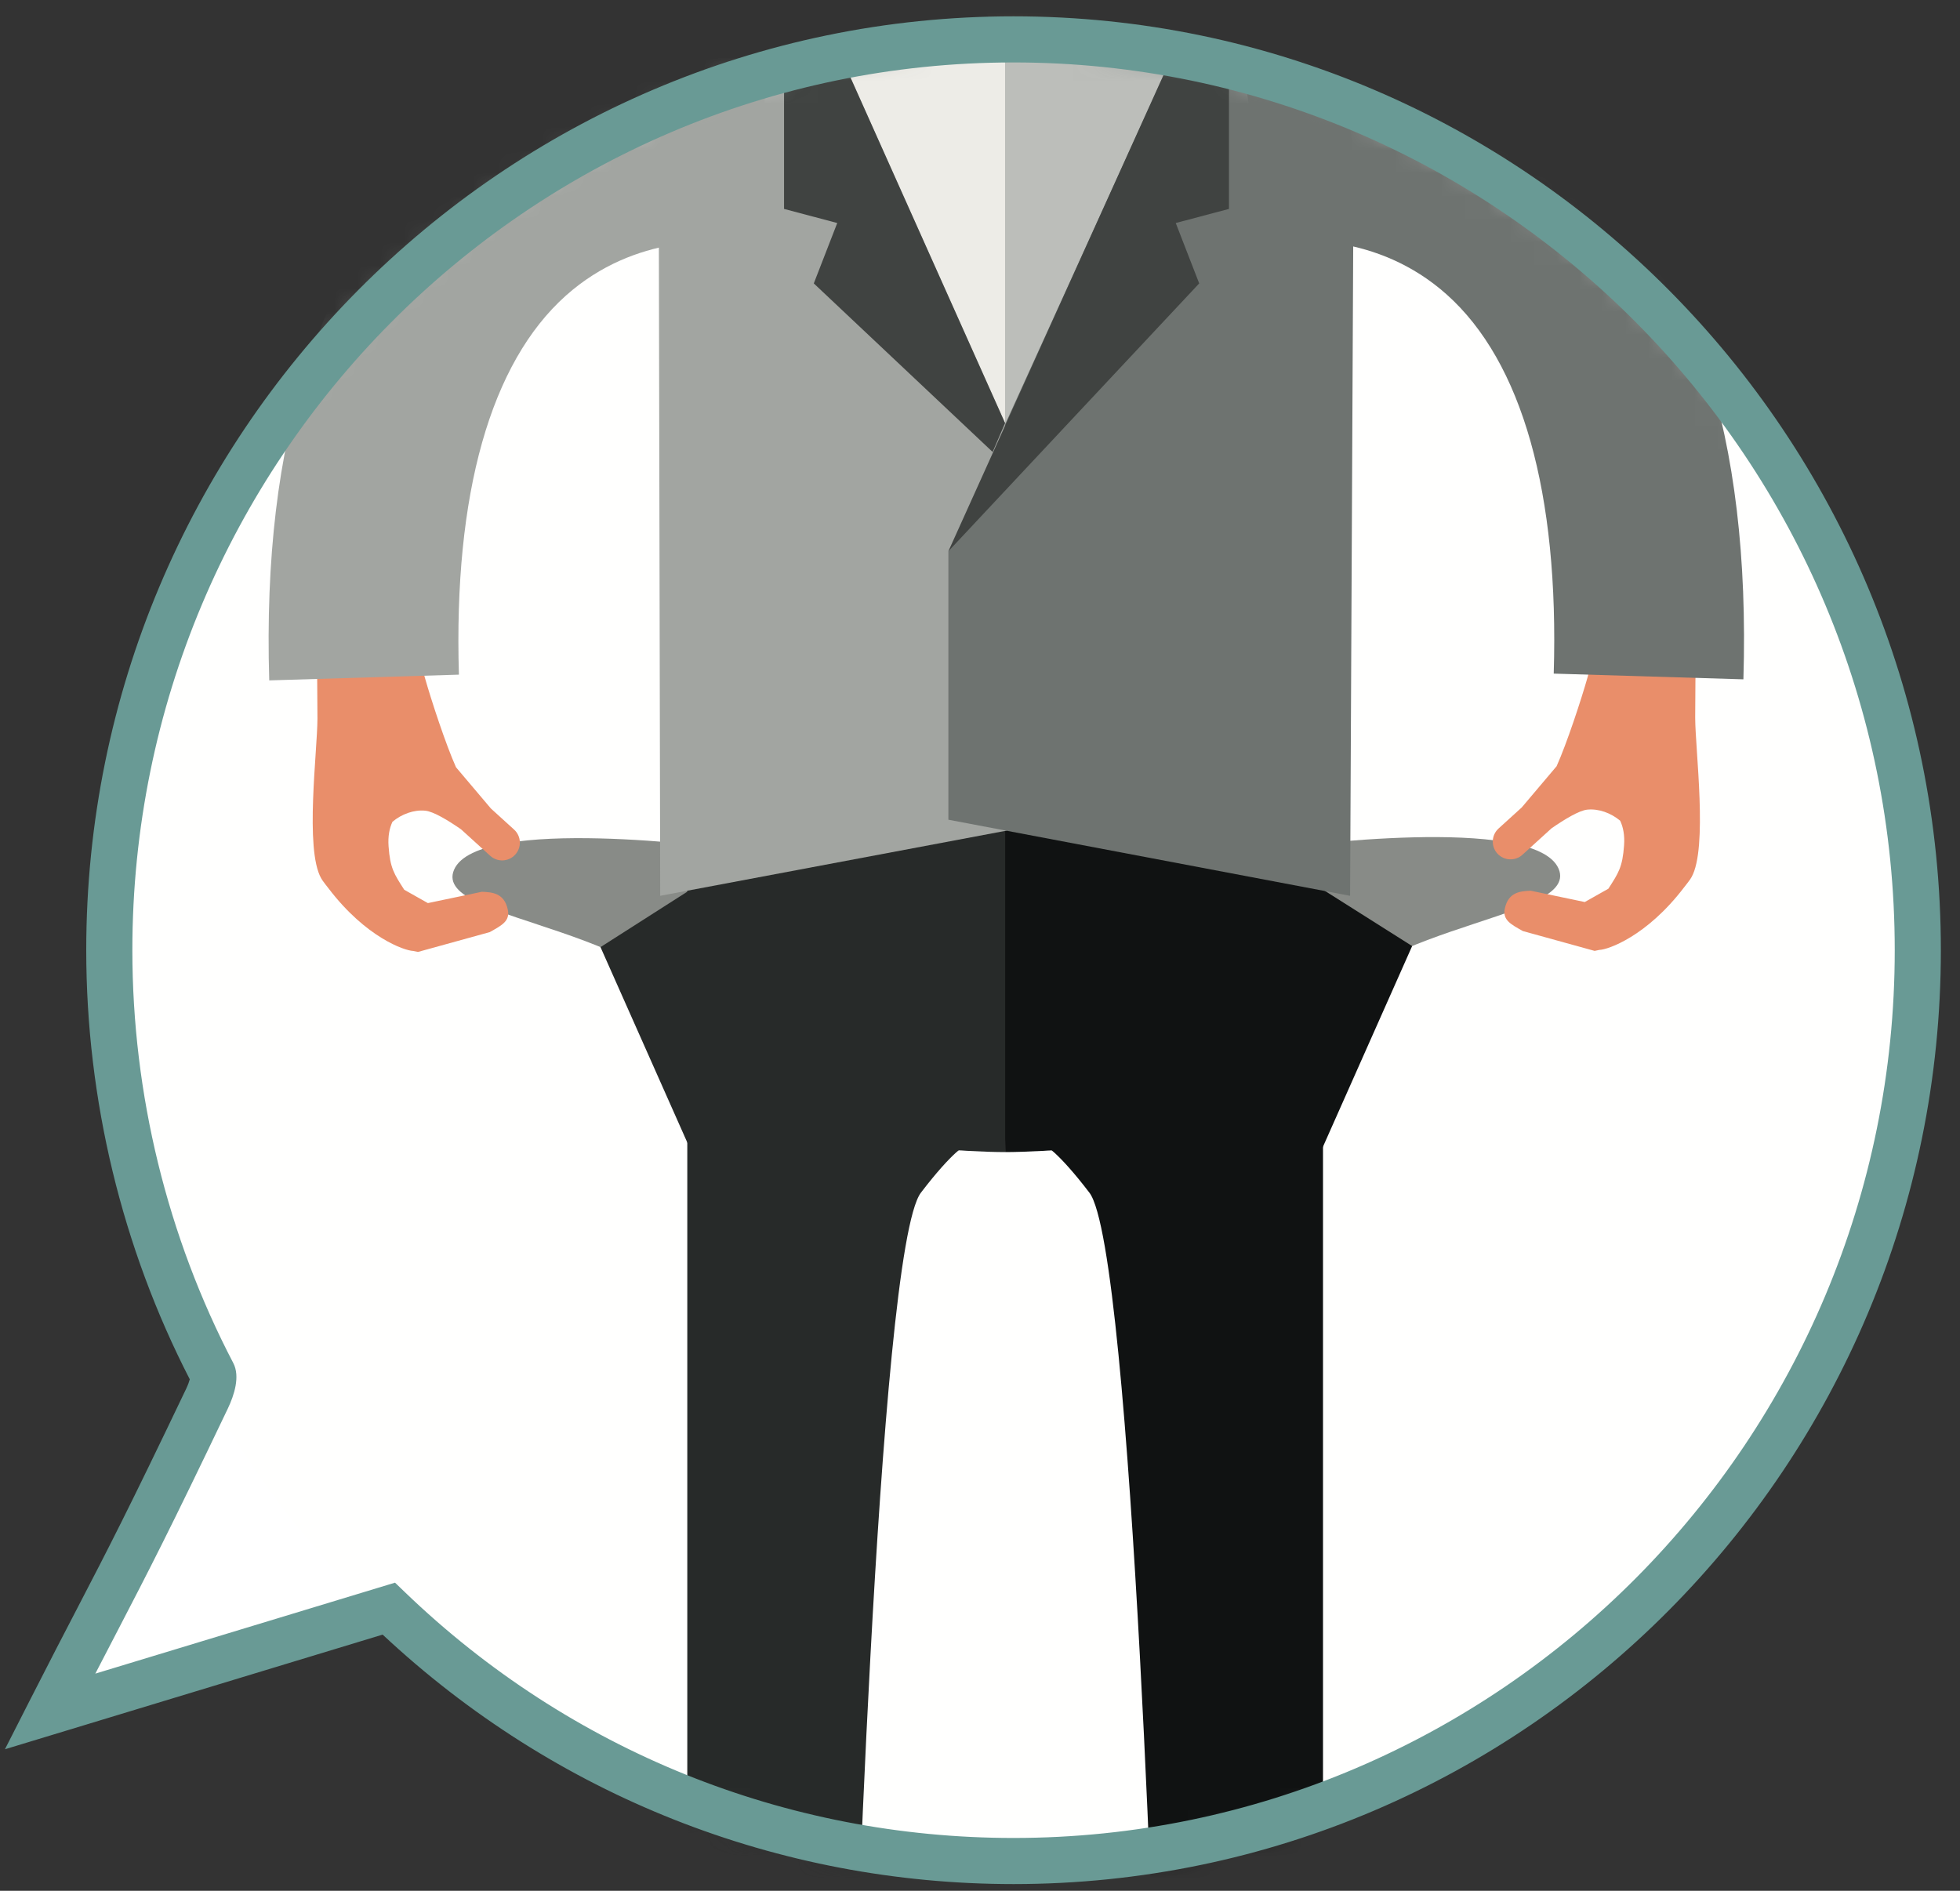
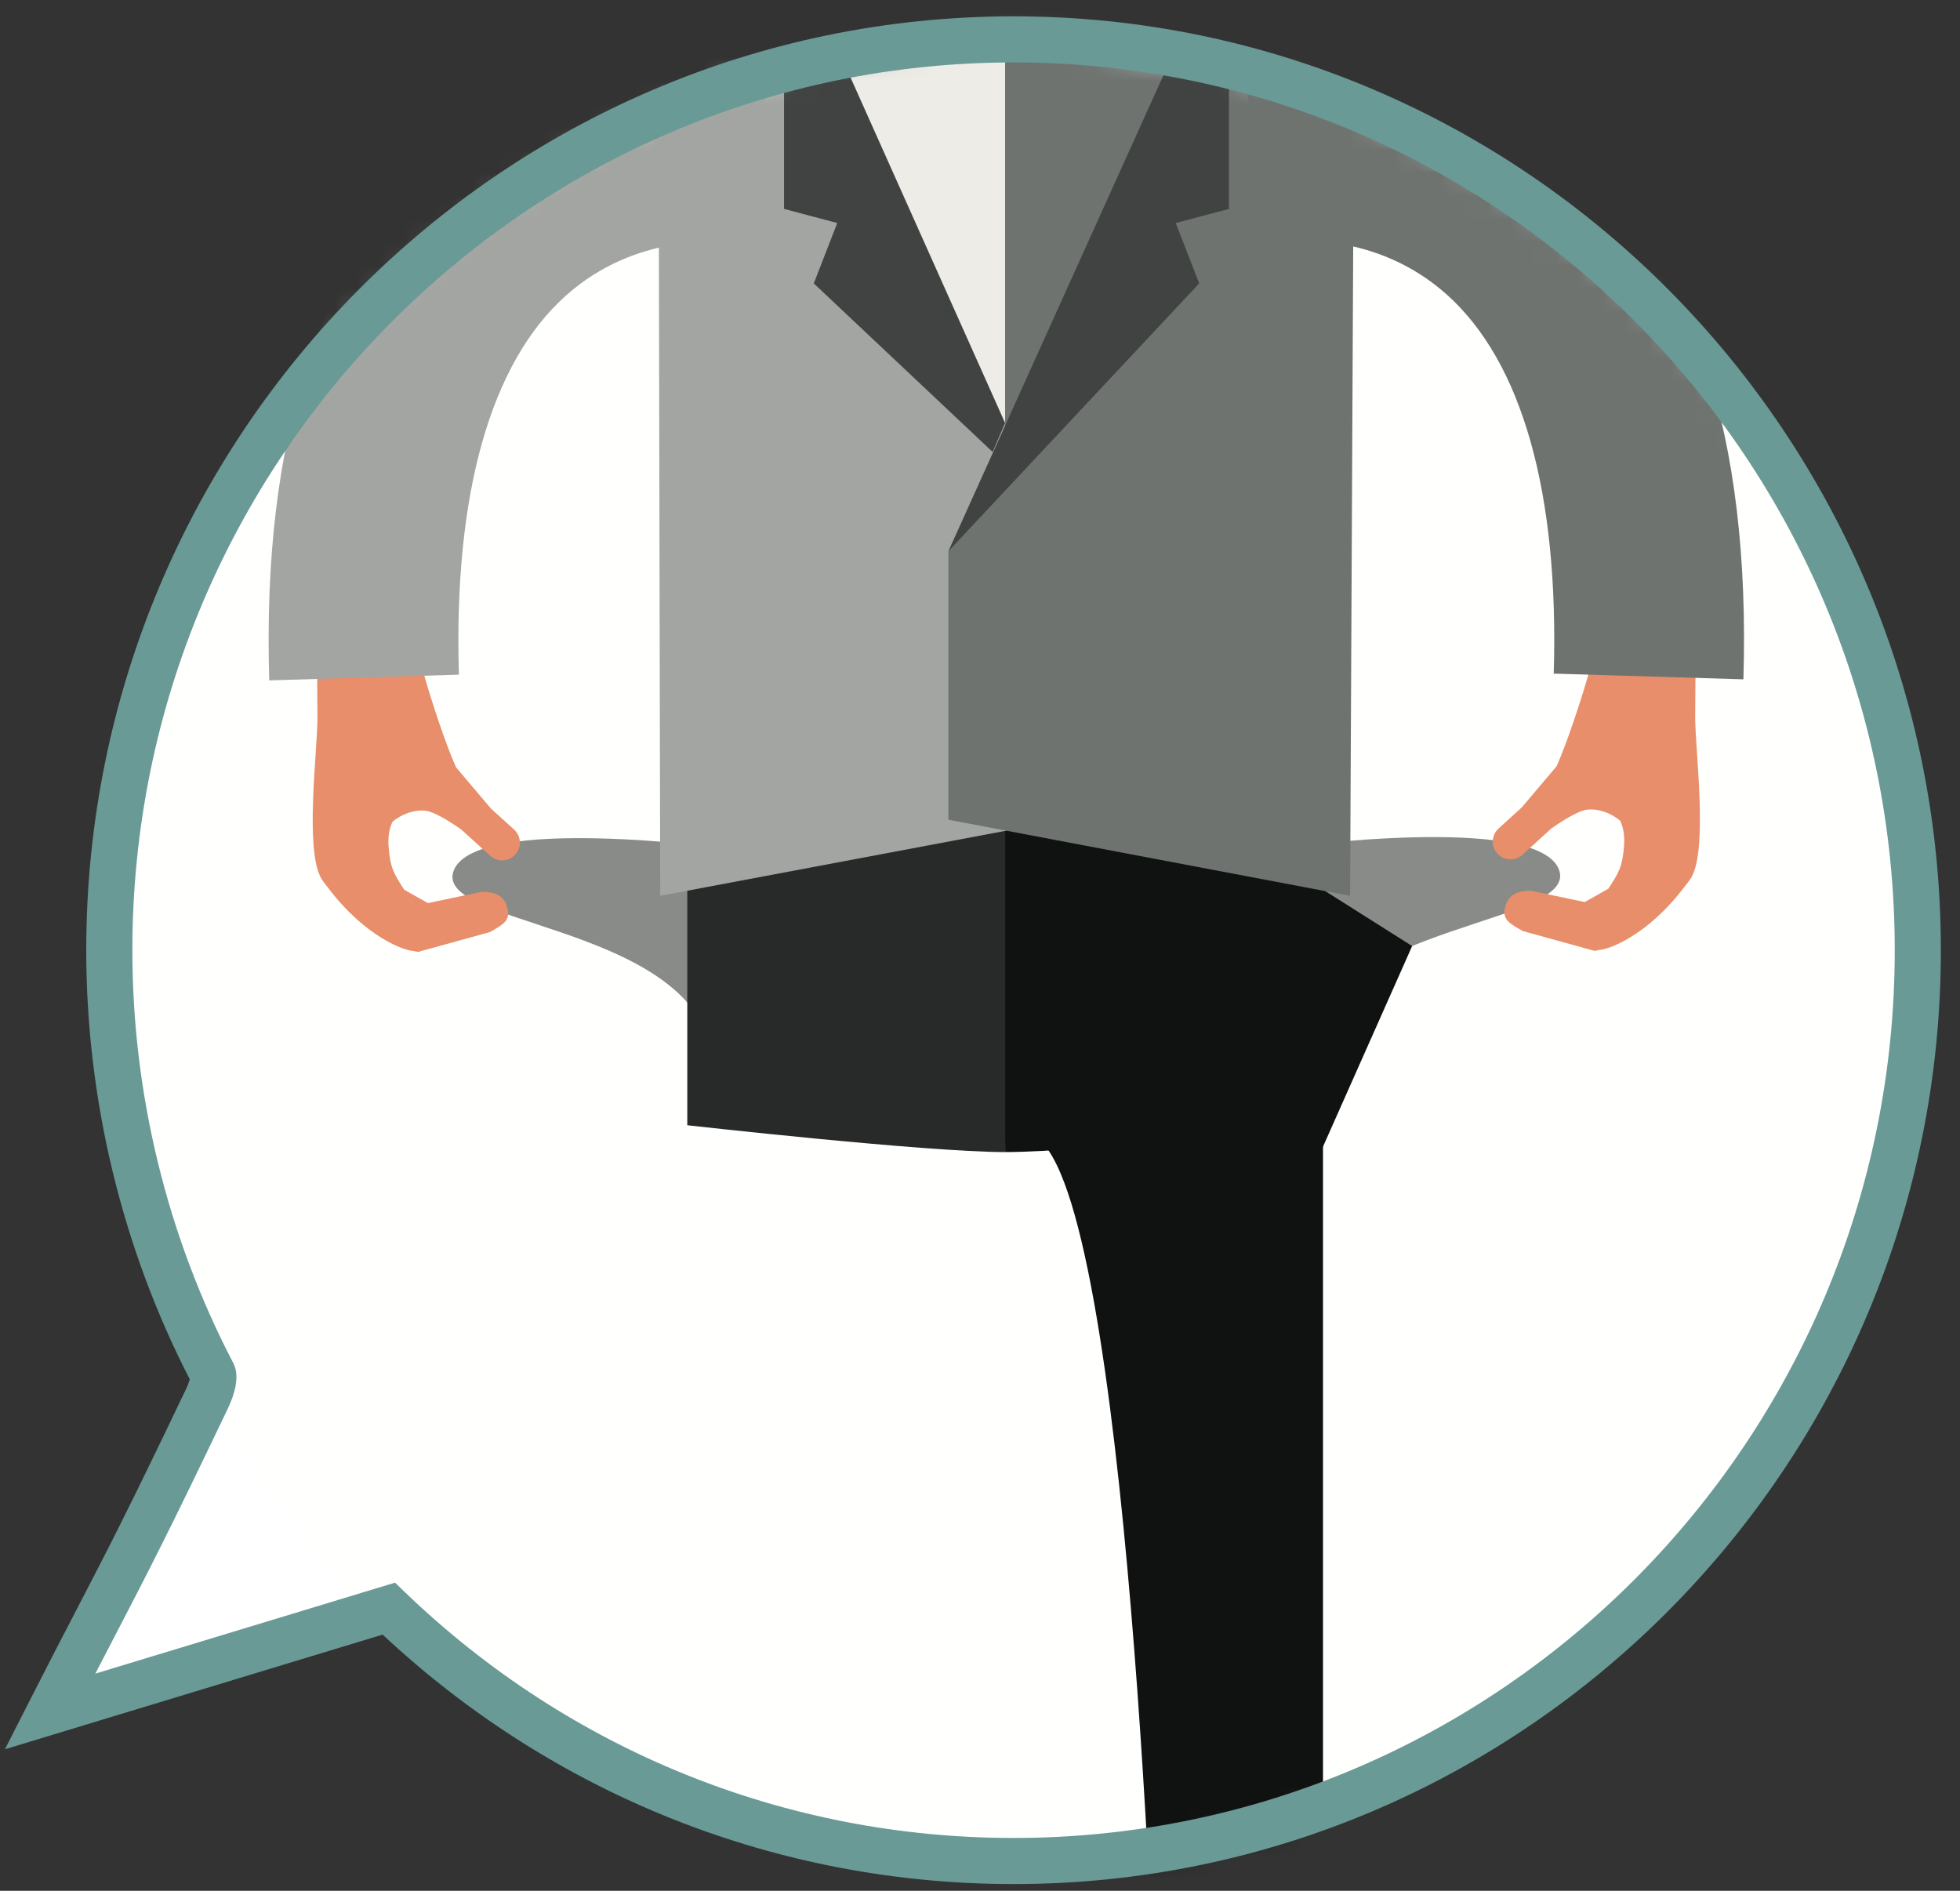
<svg xmlns="http://www.w3.org/2000/svg" xmlns:xlink="http://www.w3.org/1999/xlink" width="85px" height="82px" viewBox="0 0 85 82" version="1.1">
  <rect x="0" y="0" width="85" height="82" fill="#333333" stroke="none" />
  <title>Sozialschwaeche</title>
  <defs>
    <path d="M79.35,40.429 C79.35,62.29 61.628,80.011 39.768,80.011 C17.907,80.011 0.186,62.29 0.186,40.429 C0.186,18.569 17.907,0.847 39.768,0.847 C61.628,0.847 79.35,18.569 79.35,40.429" id="path-1" />
  </defs>
  <g id="Sozialschwaeche" stroke="none" stroke-width="1" fill="none" fill-rule="evenodd">
    <path d="M9.375,58.75 L2,74.75 L21.875,66.75 C23.261,57.166 23.719,52.375 23.25,52.375 C22.78,52.375 18.405,54.5 10.125,58.75" id="Path-2" fill="#FFFFFF" />
    <g id="Sozialschwaeche-09">
      <path d="M83.35,41.429 C83.35,63.29 65.628,81.011 43.768,81.011 C21.907,81.011 4.186,63.29 4.186,41.429 C4.186,19.569 21.907,1.847 43.768,1.847 C65.628,1.847 83.35,19.569 83.35,41.429" id="Fill-1" fill="#FFFFFE" />
      <g id="Group-23" transform="translate(4, 1)">
        <mask id="mask-2" fill="white">
          <use xlink:href="#path-1" />
        </mask>
        <g id="Clip-3" />
        <path d="M51.76,35.75 C51.76,35.75 62.565,34.278 63.592,36.673 C64.618,39.069 53.868,39.001 52.468,44.27 C51.067,49.541 51.76,35.75 51.76,35.75" id="Fill-2" fill="#888B87" mask="url(#mask-2)" />
        <path d="M27.523,35.796 C27.523,35.796 16.717,34.324 15.691,36.719 C14.664,39.114 25.414,39.046 26.815,44.316 C28.215,49.587 27.523,35.796 27.523,35.796" id="Fill-4" fill="#888B87" mask="url(#mask-2)" />
-         <path d="M32.986,88.984 L25.806,88.984 L25.806,47.738 L37.889,48.656 C37.889,48.656 37.33,48.901 35.938,50.723 C34.039,53.208 32.986,88.984 32.986,88.984" id="Fill-5" fill="#272A29" mask="url(#mask-2)" />
-         <path d="M46.196,88.984 L53.375,88.984 L53.375,47.738 L41.293,48.656 C41.293,48.656 41.852,48.901 43.244,50.723 C45.143,53.208 46.196,88.984 46.196,88.984" id="Fill-6" fill="#101212" mask="url(#mask-2)" />
+         <path d="M46.196,88.984 L53.375,88.984 L53.375,47.738 L41.293,48.656 C45.143,53.208 46.196,88.984 46.196,88.984" id="Fill-6" fill="#101212" mask="url(#mask-2)" />
        <path d="M25.806,30.874 L25.806,47.799 C25.806,47.799 36.143,48.963 39.591,48.963 L39.983,41.583 L39.591,30.874 L25.806,30.874" id="Fill-7" fill="#272A29" mask="url(#mask-2)" />
        <path d="M39.591,30.874 L39.591,48.963 C43.038,48.963 53.375,47.799 53.375,47.799 L53.375,30.874 L39.591,30.874" id="Fill-8" fill="#101212" mask="url(#mask-2)" />
-         <polyline id="Fill-9" fill="#272A29" mask="url(#mask-2)" points="22.042 40.074 29.442 35.348 25.943 48.856 22.042 40.074" />
        <polyline id="Fill-10" fill="#101212" mask="url(#mask-2)" points="57.241 40.028 49.841 35.348 53.339 48.81 57.241 40.028" />
        <path d="M17.24,39.423 C17.761,39.13 18.127,38.946 18.022,38.449 C17.867,37.713 17.323,37.695 16.899,37.674 L14.556,38.165 L13.531,37.587 C13.095,36.905 12.918,36.656 12.851,35.699 C12.82,35.266 12.89,34.917 13.02,34.638 C13.422,34.303 13.95,34.108 14.445,34.158 C14.802,34.194 15.438,34.58 15.996,34.967 L17.259,36.114 C17.573,36.4 18.06,36.376 18.345,36.062 C18.631,35.747 18.608,35.261 18.293,34.975 L17.29,34.064 L15.776,32.275 C15.337,31.296 14.713,29.403 14.425,28.386 C14.139,27.377 13.894,25.165 13.891,25.134 C13.849,24.459 13.805,23.957 13.805,23.957 L10.249,24.068 L9.696,24.086 C9.696,24.086 9.77,28.725 9.767,30.168 C9.764,31.573 9.213,35.82 9.926,37.086 L9.926,37.087 L9.929,37.09 L9.987,37.184 C10.059,37.285 10.146,37.399 10.244,37.522 C11.878,39.669 13.555,40.226 13.908,40.239 L13.92,40.24 L14.127,40.283 L17.24,39.423" id="Fill-11" fill="#E98E6A" mask="url(#mask-2)" />
        <polyline id="Fill-12" fill="#F1AD77" mask="url(#mask-2)" points="43.75 -3.644 39.156 -3.644 38.657 -1.215 39.156 1.255 43.75 1.255 43.75 -3.644" />
        <polygon id="Fill-13" fill="#F2B67F" mask="url(#mask-2)" points="34.554 1.254 39.156 1.254 39.156 0.847 34.554 0.847" />
        <path d="M28.993,1.059 C26.549,1.059 24.566,2.881 24.566,6.096 L24.631,37.849 L39.661,35.021 L40.052,16.304 L39.661,1.059 L28.993,1.059" id="Fill-14" fill="#A2A5A1" mask="url(#mask-2)" />
        <path d="M54.702,6.096 C54.702,2.881 52.72,1.059 50.275,1.059 L39.591,1.059 L39.591,18.601 L37.129,22.906 L37.129,34.549 L54.55,37.849 L54.702,6.096" id="Fill-15" fill="#6E7370" mask="url(#mask-2)" />
-         <polyline id="Fill-16" fill="#BCBEBA" mask="url(#mask-2)" points="39.587 0.667 39.195 4.402 39.587 17.348 39.599 17.379 47.021 1.059 39.587 0.667" />
        <polyline id="Fill-17" fill="#EDECE7" mask="url(#mask-2)" points="32.3 1.059 39.587 17.348 39.587 0.667 32.3 1.059" />
        <path d="M7.676,28.507 C7.36,18.011 9.846,10.329 15.067,5.674 C20.74,0.614 27.504,1.139 29.442,1.422 L28.257,9.566 C27.211,9.413 23.561,9.126 20.545,11.816 C17.272,14.734 15.666,20.421 15.902,28.258 L7.676,28.507" id="Fill-18" fill="#A2A5A1" mask="url(#mask-2)" />
        <polyline id="Fill-19" fill="#404341" mask="url(#mask-2)" points="32.3 1.059 30.002 1.059 30.002 8.06 32.309 8.672 31.292 11.291 39.048 18.601 39.587 17.348 32.3 1.059" />
        <polyline id="Fill-20" fill="#404341" mask="url(#mask-2)" points="46.998 1.059 49.297 1.059 49.297 8.06 46.989 8.672 48.006 11.291 37.129 22.906 46.998 1.059" />
        <path d="M62.043,39.378 C61.522,39.084 61.156,38.901 61.26,38.403 C61.415,37.667 61.96,37.65 62.384,37.628 L64.727,38.119 L65.751,37.541 C66.188,36.86 66.365,36.611 66.432,35.653 C66.463,35.22 66.393,34.871 66.263,34.593 C65.86,34.257 65.333,34.062 64.837,34.112 C64.481,34.148 63.845,34.535 63.286,34.922 L62.024,36.069 C61.709,36.354 61.223,36.33 60.937,36.016 C60.652,35.702 60.675,35.215 60.99,34.929 L61.993,34.018 L63.506,32.229 C63.945,31.25 64.57,29.358 64.858,28.34 C65.144,27.331 65.388,25.119 65.392,25.089 C65.434,24.413 65.478,23.911 65.478,23.911 L69.034,24.023 L69.587,24.04 C69.587,24.04 69.513,28.679 69.516,30.122 C69.519,31.527 70.069,35.774 69.357,37.04 L69.357,37.041 L69.354,37.045 L69.296,37.138 C69.224,37.239 69.137,37.353 69.039,37.476 C67.404,39.623 65.727,40.18 65.375,40.194 L65.363,40.194 L65.155,40.238 L62.043,39.378" id="Fill-21" fill="#E98E6A" mask="url(#mask-2)" />
        <path d="M71.607,28.461 C71.923,17.965 69.436,10.283 64.216,5.628 C58.542,0.568 51.779,1.094 49.841,1.376 L51.025,9.52 C52.072,9.368 55.722,9.08 58.738,11.77 C62.011,14.689 63.617,20.375 63.381,28.213 L71.607,28.461" id="Fill-22" fill="#6E7370" mask="url(#mask-2)" />
      </g>
      <path d="M43.955,79.708 C34.073,79.708 24.697,75.921 17.554,69.043 L17.131,68.636 L4.134,72.581 C4.504,71.865 4.826,71.244 5.128,70.665 C6.413,68.19 7.342,66.402 9.88,61.086 C10.155,60.508 10.421,59.697 10.118,59.114 C7.254,53.634 5.74,47.442 5.74,41.208 C5.74,19.979 22.883,2.708 43.955,2.708 C65.026,2.708 82.17,19.979 82.17,41.208 C82.17,62.437 65.026,79.708 43.955,79.708 Z M43.955,0.708 C21.78,0.708 3.74,18.876 3.74,41.208 C3.74,47.68 5.292,54.11 8.23,59.817 C8.204,59.912 8.157,60.052 8.075,60.224 C5.552,65.509 4.677,67.193 3.353,69.742 C2.79,70.825 2.153,72.051 1.279,73.768 L0.214,75.861 L16.594,70.889 C24.056,77.87 33.749,81.708 43.955,81.708 C66.13,81.708 84.17,63.54 84.17,41.208 C84.17,18.876 66.13,0.708 43.955,0.708 L43.955,0.708 Z" id="Fill-24" fill="#699A95" />
    </g>
  </g>
</svg>